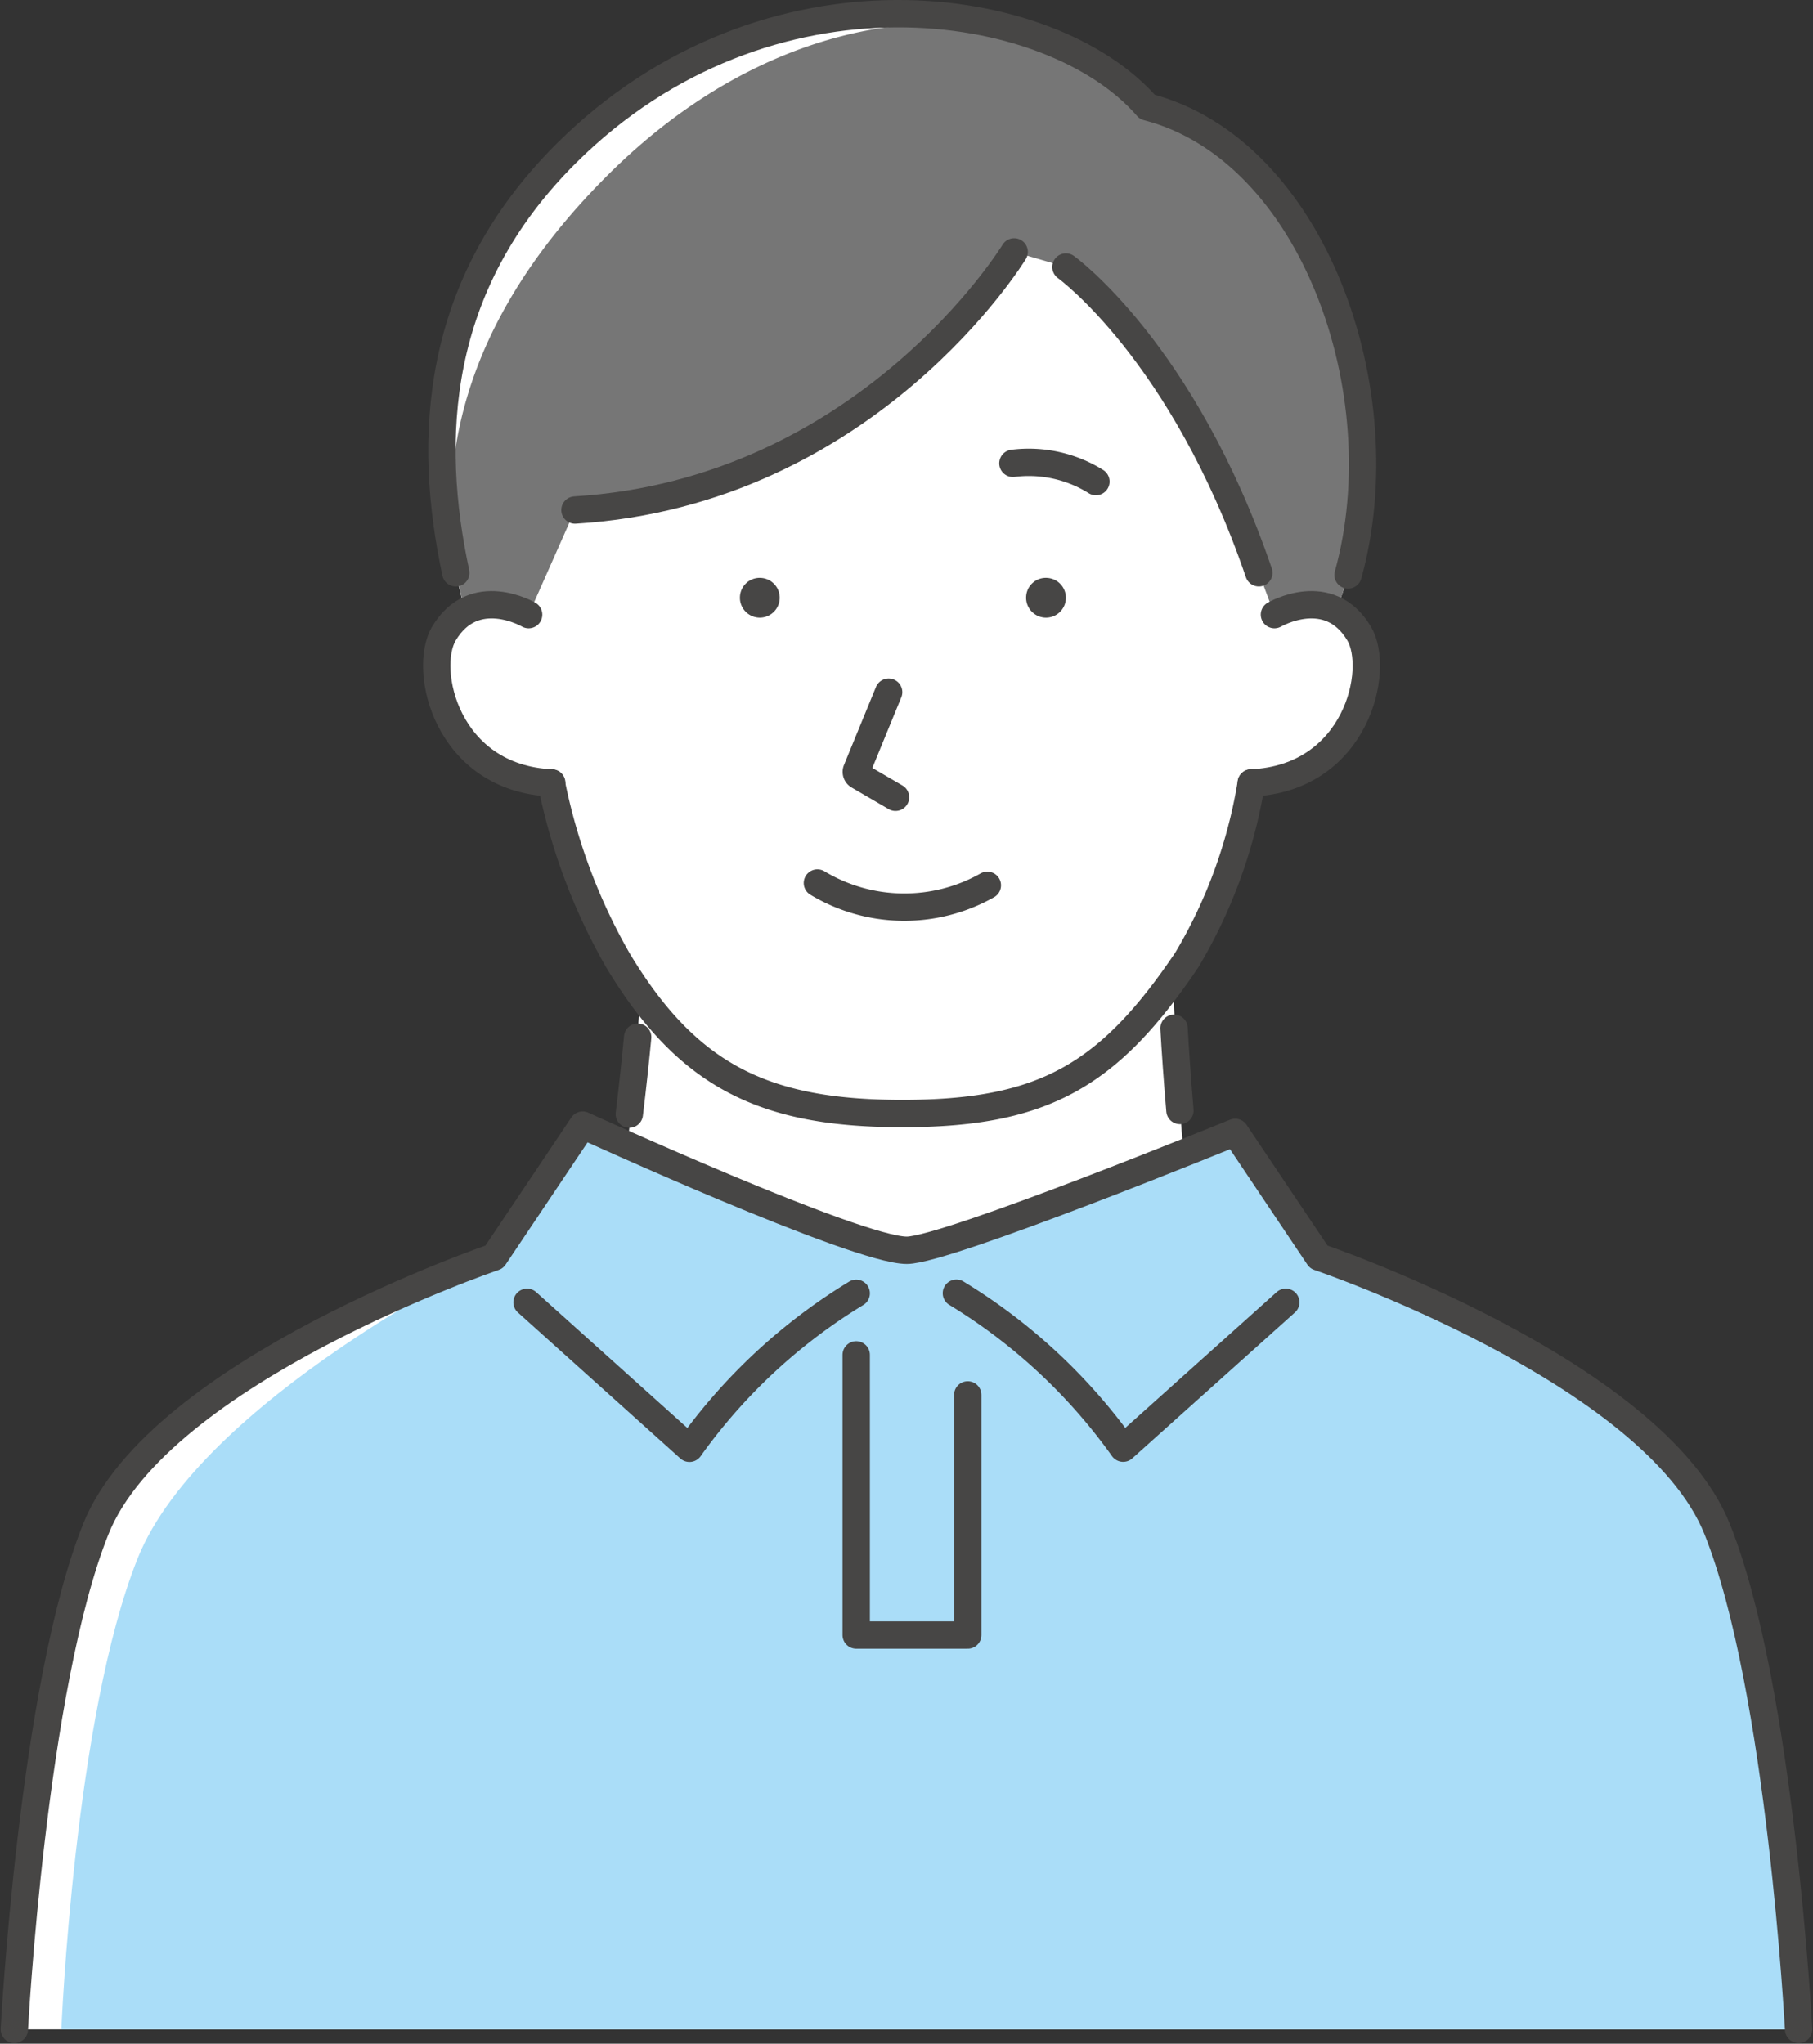
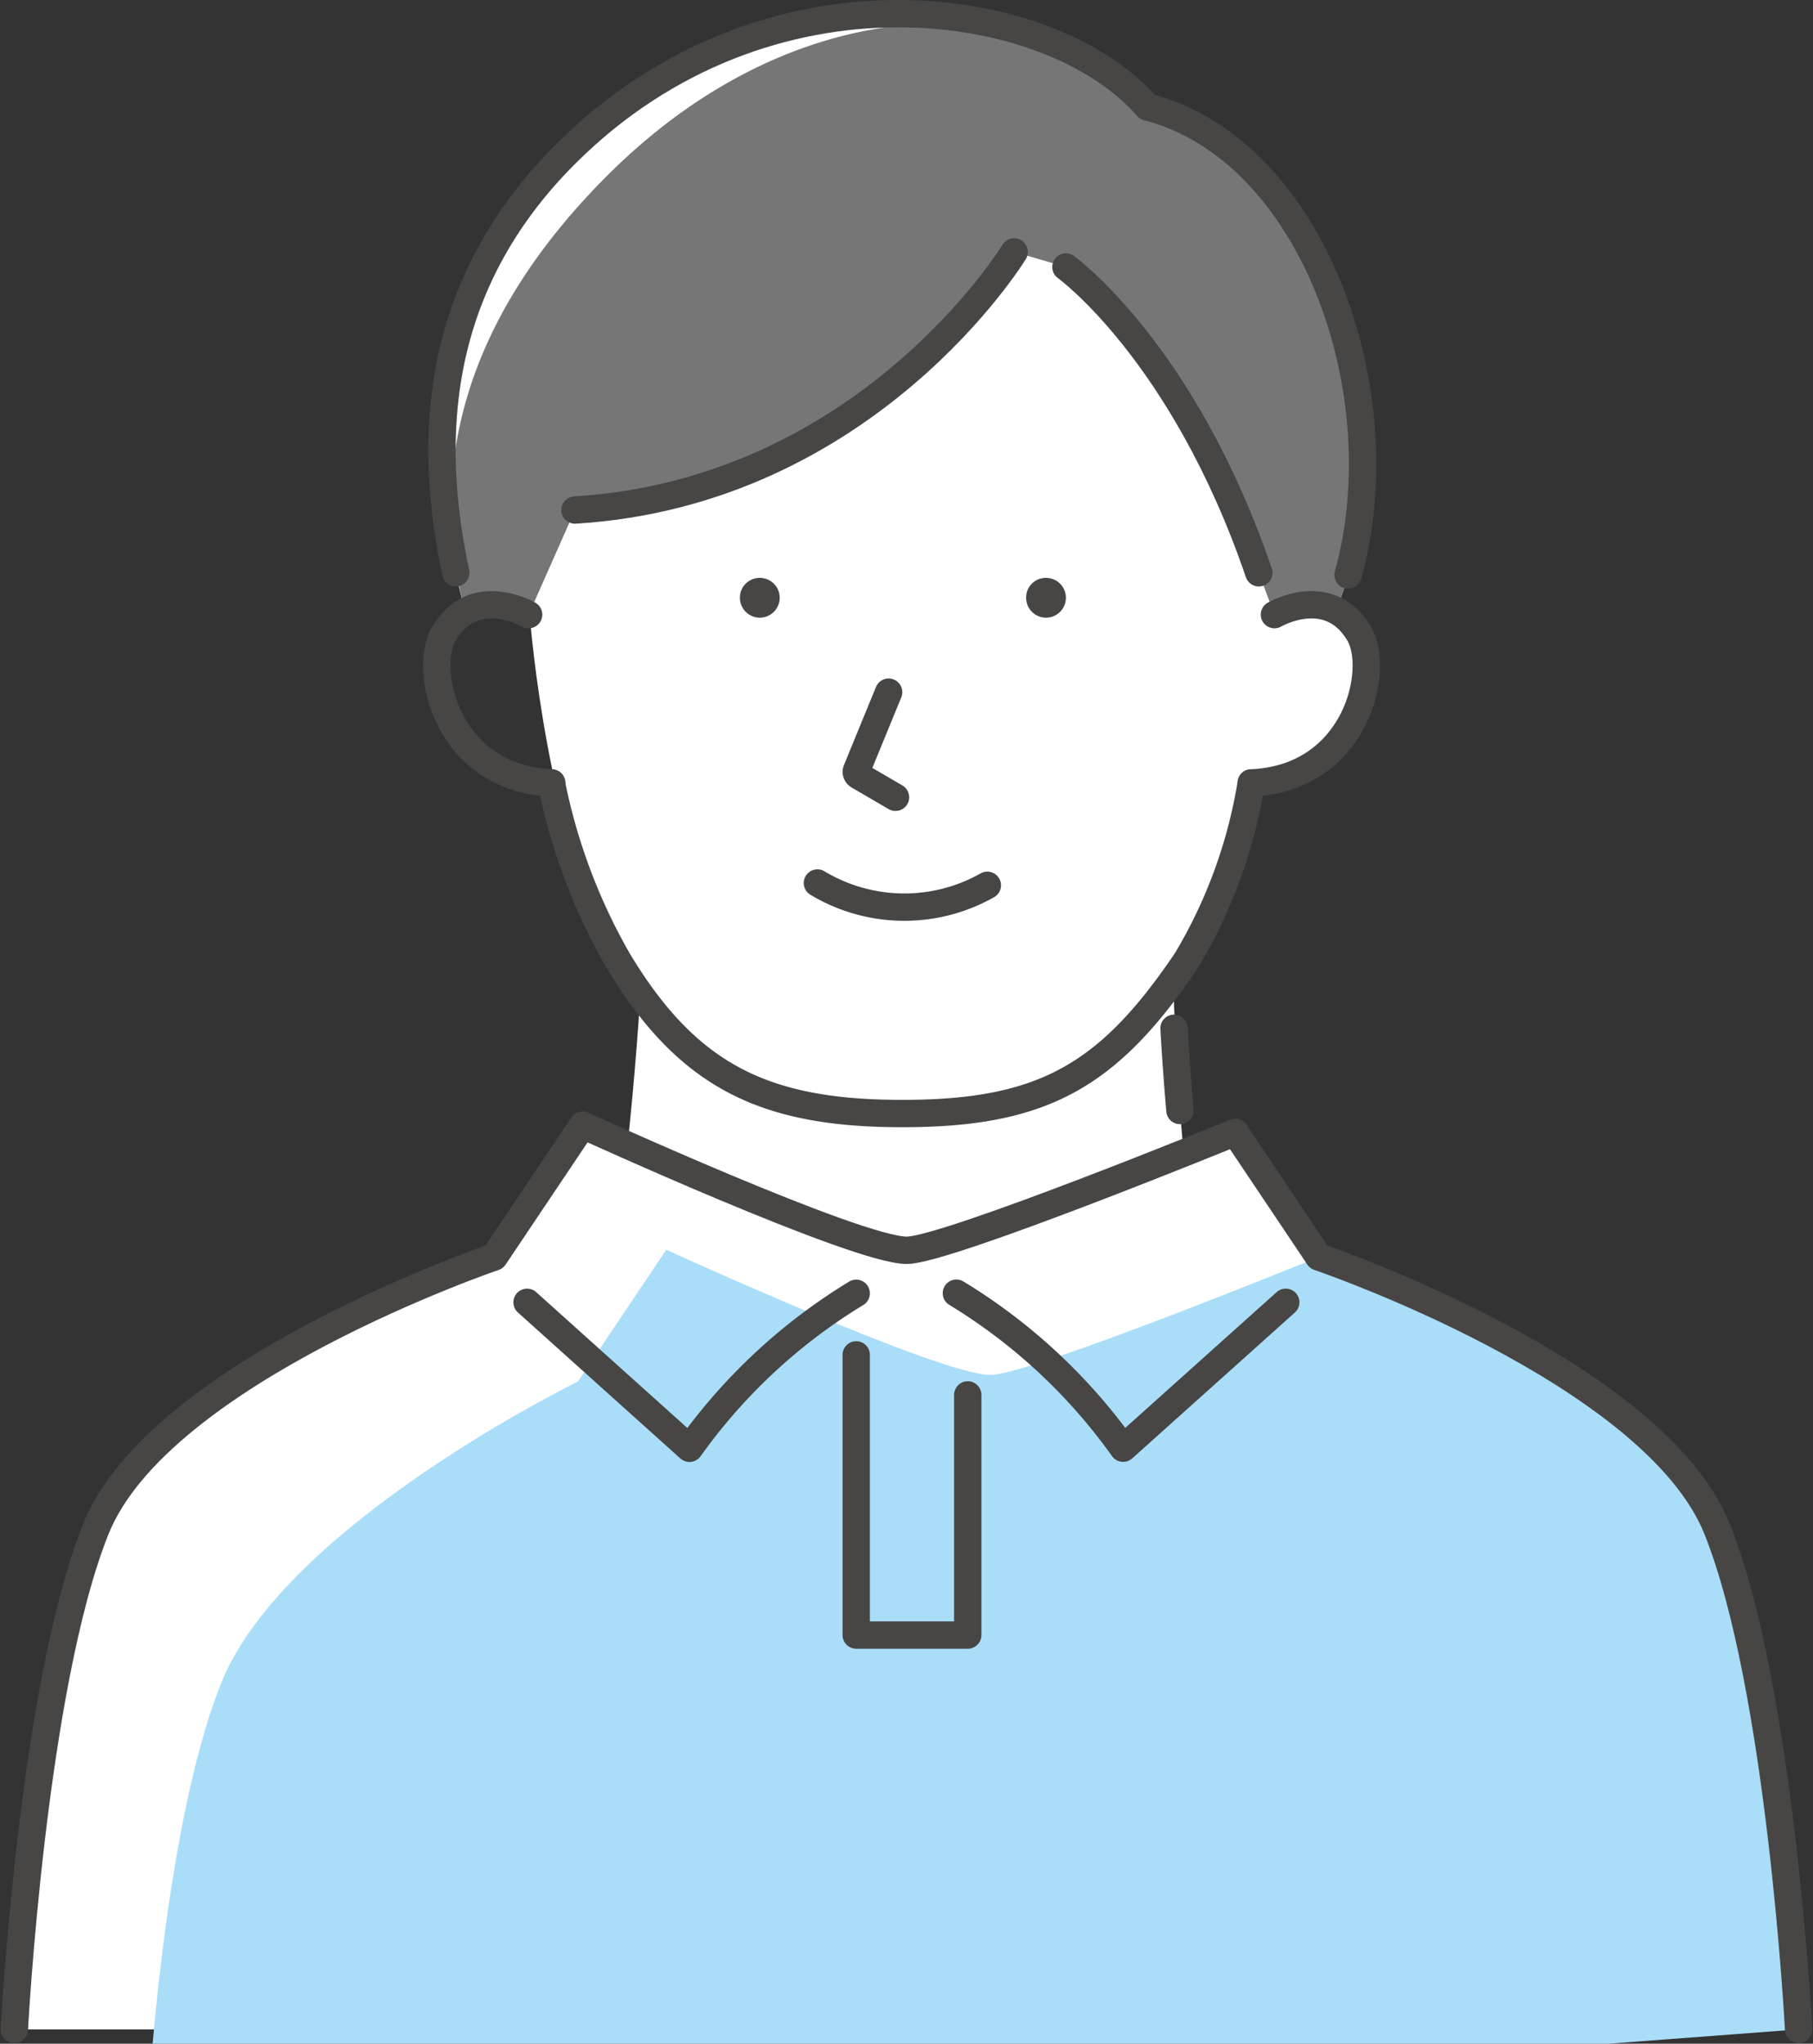
<svg xmlns="http://www.w3.org/2000/svg" width="99.428" height="112.1" viewBox="0 0 99.428 112.1">
  <rect x="0" y="0" width="99.428" height="112.1" fill="#333333" stroke="none" />
  <g id="グループ_1604" data-name="グループ 1604" transform="translate(0.788 0.75)">
    <path id="パス_1681" data-name="パス 1681" d="M479.566,235.1c1.494-2.864,2.318-17.066,2.318-17.066l29.16-.892s.377,14.149,1.875,17.014l-16.626,19.561Z" transform="translate(-447.518 -164.78)" fill="#fff" />
    <path id="パス_1682" data-name="パス 1682" d="M496.268,225.781c7.718,0,11.309-2.054,15.6-8.417,4.164-6.172,4.8-18.583,4.8-18.583s3.513-27.772-20.4-27.772-20.4,27.772-20.4,27.772.964,12.2,4.8,18.583c3.851,6.417,8.095,8.417,15.6,8.417" transform="translate(-447.574 -165.451)" fill="#fff" />
-     <path id="パス_1683" data-name="パス 1683" d="M477.118,207.26c-5.785-.252-7.091-6.221-5.914-8.194,1.662-2.785,4.645-1.037,4.645-1.037l1.977.71.563,8.634Z" transform="translate(-447.645 -165.066)" fill="#fff" />
    <path id="パス_1684" data-name="パス 1684" d="M514.857,207.26c5.785-.252,7.091-6.221,5.914-8.194-1.661-2.785-4.644-1.037-4.644-1.037l-1.978.71-.563,8.634Z" transform="translate(-447.023 -165.066)" fill="#fff" />
    <path id="パス_1685" data-name="パス 1685" d="M502.671,197.044a1.091,1.091,0,1,0,1.153-1.008,1.08,1.08,0,0,0-1.153,1.008" transform="translate(-447.182 -165.087)" fill="#474645" />
    <path id="パス_1686" data-name="パス 1686" d="M487.2,197.044a1.091,1.091,0,1,0,1.154-1.008,1.083,1.083,0,0,0-1.154,1.008" transform="translate(-447.407 -165.087)" fill="#474645" />
    <path id="パス_1687" data-name="パス 1687" d="M495.261,202.213l-1.755,4.28a.244.244,0,0,0,.1.3l2.032,1.185" transform="translate(-447.315 -164.997)" fill="none" stroke="#474645" stroke-linecap="round" stroke-linejoin="round" stroke-width="1.5" />
    <path id="パス_1688" data-name="パス 1688" d="M491.386,212.531a9.252,9.252,0,0,0,9.319.126" transform="translate(-447.346 -164.847)" fill="none" stroke="#474645" stroke-linecap="round" stroke-linejoin="round" stroke-width="1.5" />
    <path id="パス_1689" data-name="パス 1689" d="M477.007,207.124a32.262,32.262,0,0,0,3.641,9.715c3.851,6.416,8.095,8.416,15.6,8.416,7.718,0,11.309-2.053,15.6-8.416a27.5,27.5,0,0,0,3.54-9.719" transform="translate(-447.555 -164.926)" fill="none" stroke="#474645" stroke-linecap="round" stroke-linejoin="round" stroke-width="1.5" />
    <path id="パス_1690" data-name="パス 1690" d="M510.664,220.384c.056,1.056.2,3.106.323,4.51" transform="translate(-447.066 -164.733)" fill="none" stroke="#474645" stroke-linecap="round" stroke-linejoin="round" stroke-width="1.5" />
-     <path id="パス_1691" data-name="パス 1691" d="M481.219,225.086c.179-1.454.361-3.182.458-4.22" transform="translate(-447.494 -164.726)" fill="none" stroke="#474645" stroke-linecap="round" stroke-linejoin="round" stroke-width="1.5" />
-     <path id="パス_1692" data-name="パス 1692" d="M506.505,190.843a6.948,6.948,0,0,0-4.55-1" transform="translate(-447.192 -165.178)" fill="none" stroke="#474645" stroke-linecap="round" stroke-linejoin="round" stroke-width="1.5" />
    <path id="パス_1693" data-name="パス 1693" d="M520.126,198.273c4.046-10.148-.663-25.127-10.353-27.629-5.288-6.1-20.864-8.385-31.85,2.534-8.036,7.986-7.631,17.436-5.556,25.148a3.8,3.8,0,0,1,3.478.166l2.54-5.736c16.062-.981,24.087-14.16,24.087-14.16l2.838.831s6.431,4.632,10.579,16.772l.855,2.293a3.846,3.846,0,0,1,3.381-.22" transform="translate(-447.641 -165.531)" fill="#fff" />
    <path id="パス_1694" data-name="パス 1694" d="M520.119,198.265c4.046-10.148-.663-25.127-10.353-27.629-5.288-6.1-18.557-7.223-29.543,3.695-8.036,7.987-9.938,16.275-7.863,23.988a3.8,3.8,0,0,1,3.478.166l2.54-5.736c16.062-.981,24.087-14.16,24.087-14.16l2.838.831s6.431,4.632,10.579,16.772l.855,2.293a3.846,3.846,0,0,1,3.381-.22" transform="translate(-447.634 -165.523)" fill="#767676" />
    <path id="パス_1695" data-name="パス 1695" d="M475.848,198.029s-2.983-1.748-4.644,1.037c-1.177,1.973.129,7.943,5.913,8.194" transform="translate(-447.645 -165.066)" fill="none" stroke="#474645" stroke-linecap="round" stroke-linejoin="round" stroke-width="1.5" />
    <path id="パス_1696" data-name="パス 1696" d="M502.368,178.41s-8.024,13.179-24.088,14.159" transform="translate(-447.536 -165.343)" fill="none" stroke="#474645" stroke-linecap="round" stroke-linejoin="round" stroke-width="1.5" />
    <path id="パス_1697" data-name="パス 1697" d="M515.4,196c-4.149-12.14-10.58-16.773-10.58-16.773" transform="translate(-447.151 -165.331)" fill="none" stroke="#474645" stroke-linecap="round" stroke-linejoin="round" stroke-width="1.5" />
    <path id="パス_1698" data-name="パス 1698" d="M514.839,207.26c5.785-.252,7.091-6.221,5.914-8.194-1.661-2.785-4.644-1.037-4.644-1.037" transform="translate(-447.005 -165.066)" fill="none" stroke="#474645" stroke-linecap="round" stroke-linejoin="round" stroke-width="1.5" />
    <path id="パス_1699" data-name="パス 1699" d="M520.783,196.318c2.782-10.016-1.926-23.328-11.01-25.673-5.289-6.1-20.865-8.385-31.851,2.533-7.311,7.267-7.635,15.745-6.071,23.022" transform="translate(-447.641 -165.53)" fill="none" stroke="#474645" stroke-linecap="round" stroke-linejoin="round" stroke-width="1.5" />
    <path id="パス_1700" data-name="パス 1700" d="M545.828,275.22s-.986-18.756-4.466-27.441-21.852-14.925-21.852-14.925l-4.583-6.836s-15.825,6.469-18.007,6.469c-2.771,0-17.776-6.866-17.776-6.866l-4.85,7.234s-18.373,6.238-21.852,14.925-4.466,27.441-4.466,27.441Z" transform="translate(-447.977 -164.657)" fill="#fff" />
-     <path id="パス_1701" data-name="パス 1701" d="M545.791,275.22s-.986-18.756-4.466-27.441-21.852-14.925-21.852-14.925l-4.583-6.836s-15.825,6.469-18.007,6.469c-2.771,0-17.776-6.866-17.776-6.866l-4.849,7.234s-16.075,7.84-19.555,16.526-4.187,25.84-4.187,25.84Z" transform="translate(-447.94 -164.657)" fill="#aaddf8" />
+     <path id="パス_1701" data-name="パス 1701" d="M545.791,275.22s-.986-18.756-4.466-27.441-21.852-14.925-21.852-14.925s-15.825,6.469-18.007,6.469c-2.771,0-17.776-6.866-17.776-6.866l-4.849,7.234s-16.075,7.84-19.555,16.526-4.187,25.84-4.187,25.84Z" transform="translate(-447.94 -164.657)" fill="#aaddf8" />
    <path id="パス_1702" data-name="パス 1702" d="M475.691,235.208l8.907,8.006a30.993,30.993,0,0,1,9.144-8.5" transform="translate(-447.574 -164.525)" fill="none" stroke="#474645" stroke-linecap="round" stroke-linejoin="round" stroke-width="1.5" />
    <path id="パス_1703" data-name="パス 1703" d="M498.9,234.708a30.994,30.994,0,0,1,9.144,8.5l8.918-8" transform="translate(-447.237 -164.525)" fill="none" stroke="#474645" stroke-linecap="round" stroke-linejoin="round" stroke-width="1.5" />
    <path id="パス_1704" data-name="パス 1704" d="M493.483,238.043v15.368H499.6V240.239" transform="translate(-447.315 -164.477)" fill="none" stroke="#474645" stroke-linecap="round" stroke-linejoin="round" stroke-width="1.5" />
    <path id="パス_1705" data-name="パス 1705" d="M545.828,275.22s-.986-18.756-4.466-27.441-21.852-14.925-21.852-14.925l-4.583-6.836s-15.825,6.469-18.007,6.469c-2.771,0-17.776-6.866-17.776-6.866l-4.85,7.234s-18.373,6.238-21.852,14.925-4.466,27.441-4.466,27.441" transform="translate(-447.977 -164.657)" fill="none" stroke="#474645" stroke-linecap="round" stroke-linejoin="round" stroke-width="1.5" />
  </g>
</svg>